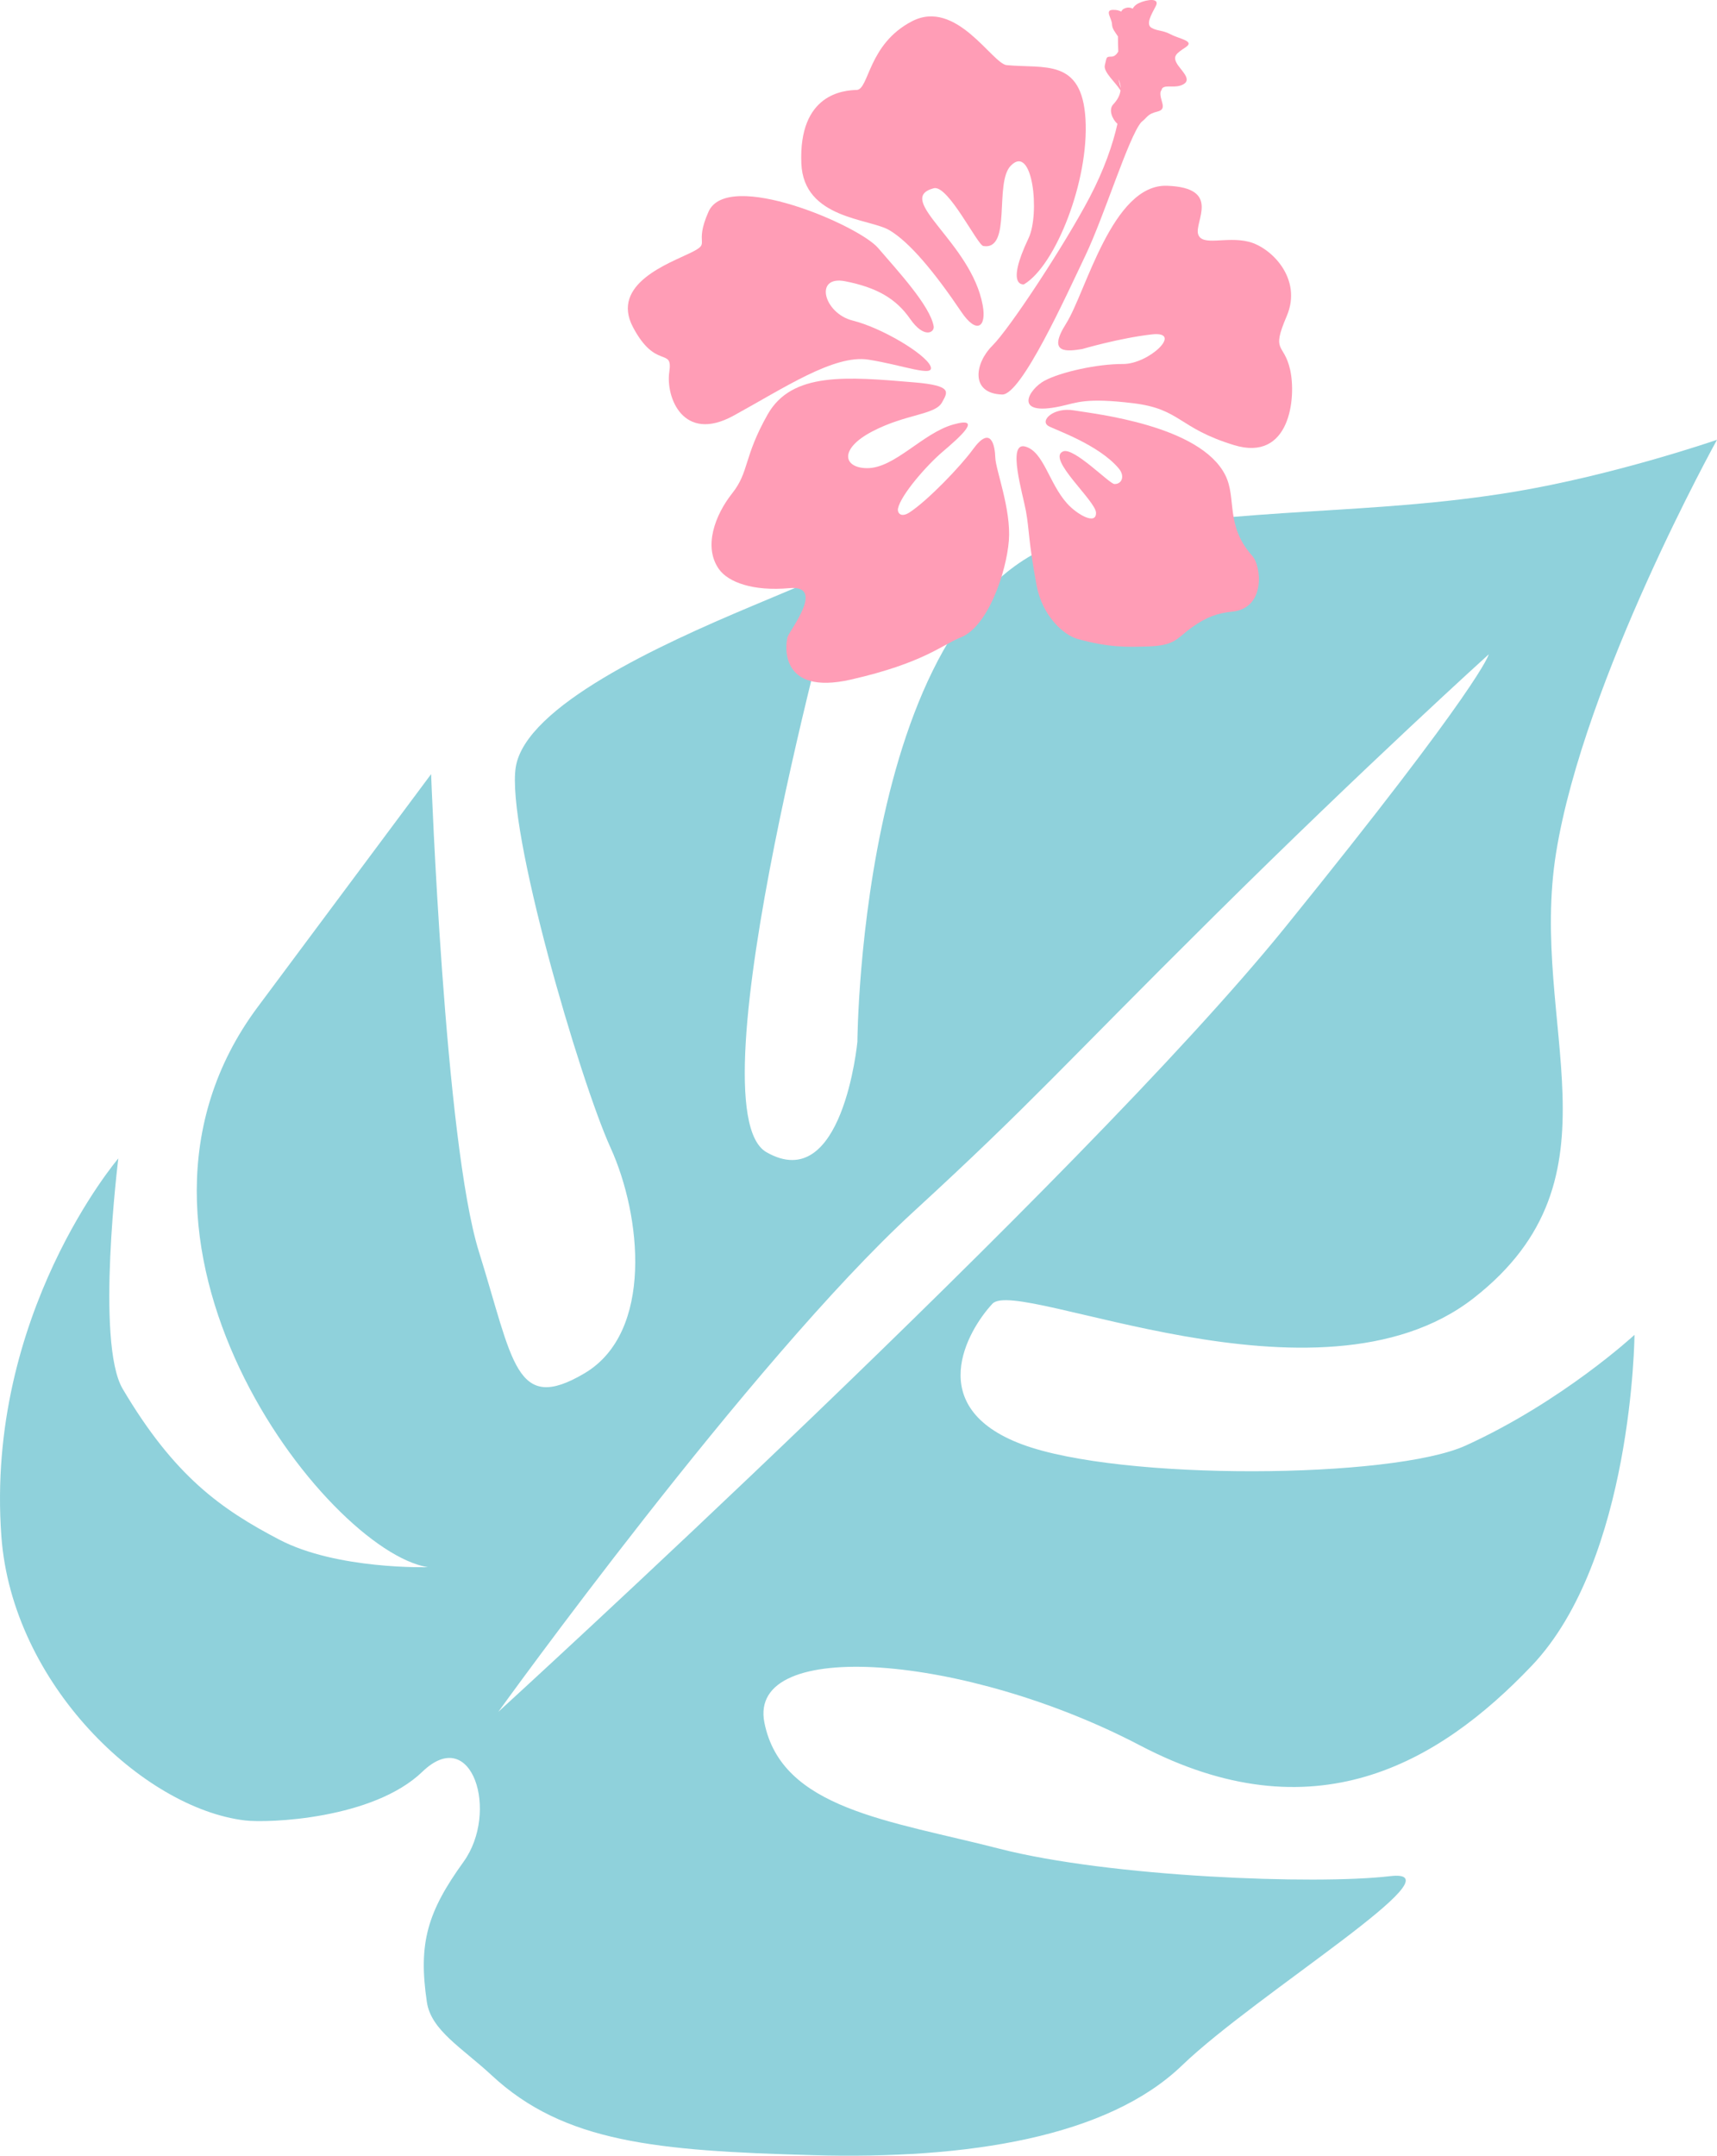
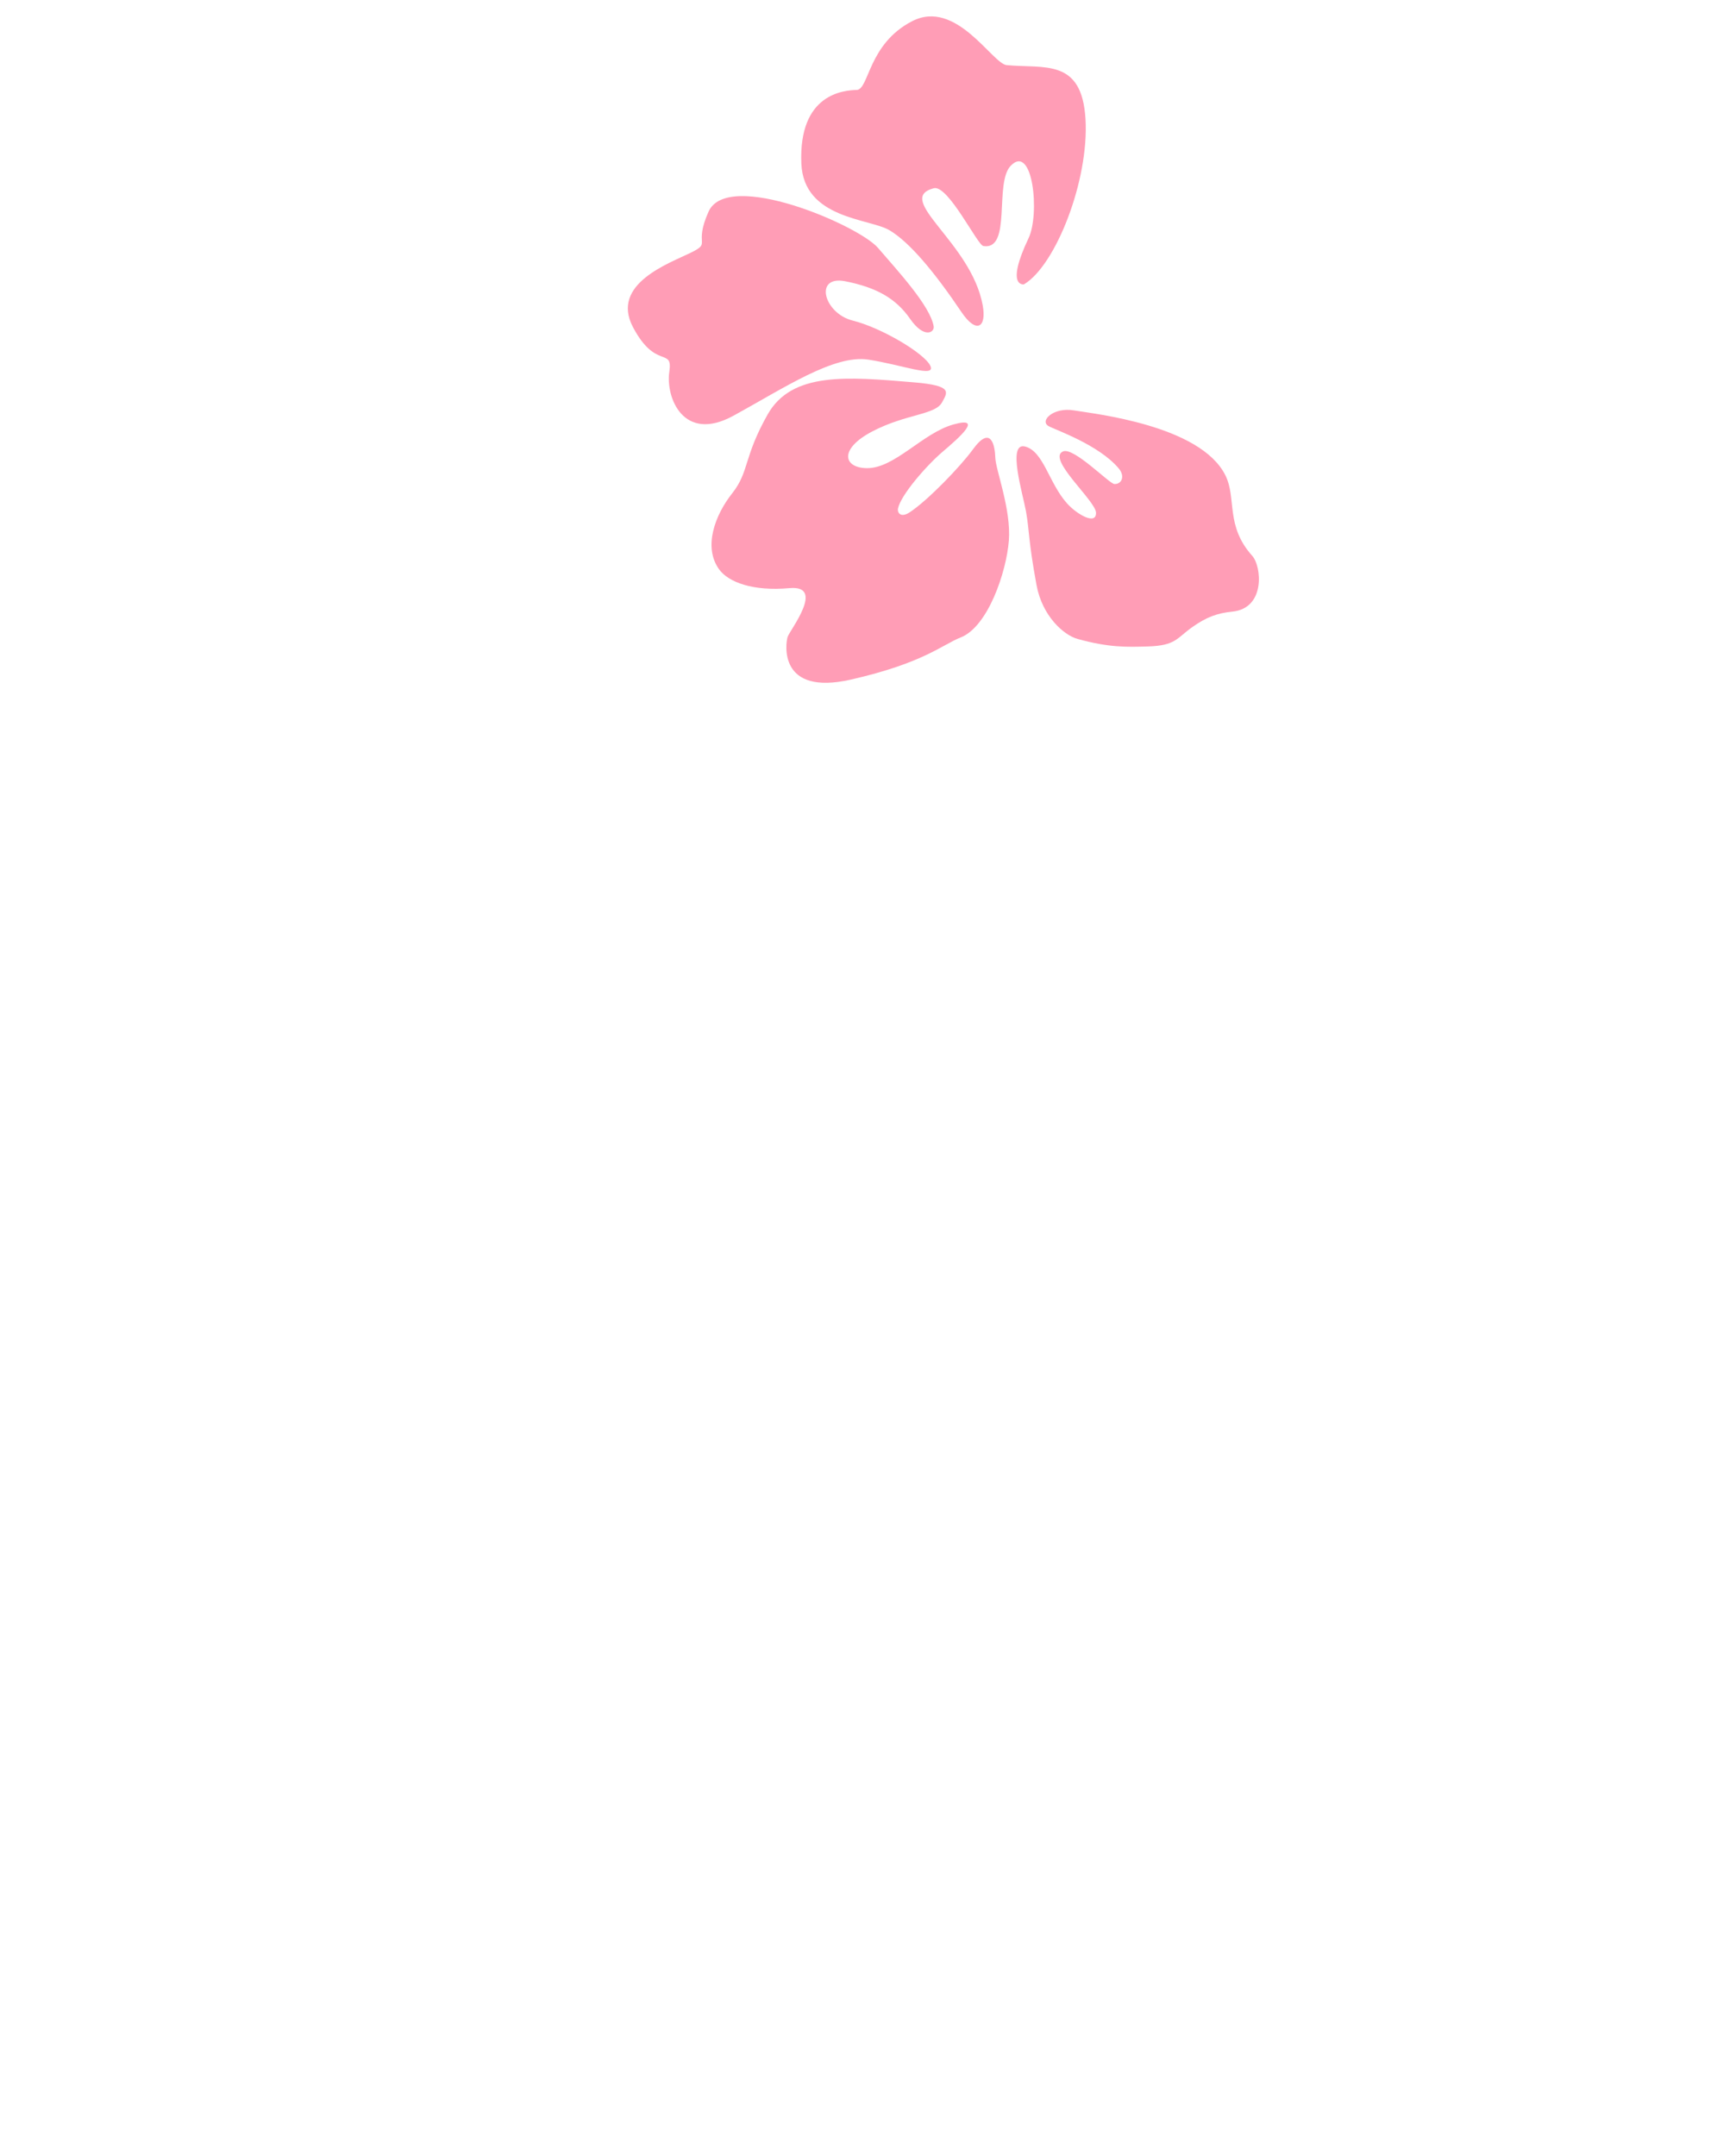
<svg xmlns="http://www.w3.org/2000/svg" id="_レイヤー_2" data-name="レイヤー 2" viewBox="0 0 281.685 353.523">
  <defs>
    <style>
      .cls-1 {
        fill: #8fd1db;
      }

      .cls-2 {
        fill: #ff9db6;
      }
    </style>
  </defs>
  <g id="_多摩キャンパス" data-name="多摩キャンパス">
-     <path class="cls-1" d="M178.099,87.856c-37.02,6.556-37.437,82.978-37.437,82.978,0,0-2.388,25.301-14.921,18.12-12.534-7.166,12.084-95.639,12.084-95.639l-14.702,6.176c-14.693,6.179-36.882,16.276-38.505,26.295-1.623,10,10.503,51.358,15.555,62.452,5.049,11.09,7.081,30.256-4.289,36.981-11.359,6.713-11.672-1.903-17.311-19.932-5.634-18.042-7.846-78.335-7.846-78.335l-28.456,38.199c-28.457,38.186,11.223,89.146,27.916,91.856,0,0-14.913.44-24.386-4.524-9.467-4.959-17.156-10.315-25.671-24.71-4.483-7.584-.718-37.798-.718-37.798,0,0-21.843,25.58-19.188,61.967,1.773,24.249,23.261,44.623,39.993,46.602,3.75.445,20.975-.185,29.09-8.003,8.125-7.815,12.627,6.619,6.736,14.79-5.892,8.174-7.463,13.293-6.011,22.996.685,4.641,5.775,7.502,10.614,11.998,11.9,11.067,27.099,12.391,52.664,13.113,25.568.722,48.434-2.991,60.612-14.724,12.17-11.712,46.323-32.479,34.104-31.031-12.213,1.438-45.969.145-64.049-4.5-18.082-4.644-35.733-6.503-38.57-20.67-2.843-14.154,33.199-11.161,61.615,3.724,28.41,14.877,48.881,3.092,64.268-13.063,16.57-17.4,16.86-54.264,16.86-54.264,0,0-11.796,10.917-27.689,18.151-12.016,5.471-56.68,5.84-72.823-.209-16.147-6.042-8.978-18.576-4.826-23.046,4.148-4.467,53.432,18.945,78.917-.896,25.476-19.845,8.967-44.776,13.57-73.142,4.602-28.361,26.387-67.644,26.387-67.644,0,0-16.843,5.82-33.523,8.568-23.511,3.854-42.513,2.289-70.062,7.165ZM210.842,152.066c-33.558,41.466-129.095,128.67-129.095,128.67,0,0,41.365-57.466,68.099-82.005,19.512-17.909,24.098-23.492,49.274-48.453,25.176-24.961,45.121-42.975,45.121-42.975,0,0-.938,4.654-33.398,44.763Z" />
    <g>
      <g>
        <path class="cls-2" d="M165.154,10.681c-2.363-.224-8.279-10.947-15.531-7.196-7.252,3.751-7.03,11.205-9.09,11.267-2.06.061-9.533.575-9.067,12.052.37,9.12,11.166,8.995,14.465,10.959,3.298,1.963,7.366,6.833,11.788,13.395,2.465,3.658,4.167,2.578,3.502-1.087-1.879-10.352-14.658-17.433-8.034-19.201,2.346-.625,7.163,9.326,8.137,9.478,4.736.743,1.724-10.385,4.517-13.193,3.623-3.642,4.772,7.967,2.907,11.892-3.88,8.168-.756,7.582-.756,7.582,5.209-3.101,10.687-17.051,10.091-27.104-.592-9.997-6.711-8.255-12.929-8.845Z" />
        <path class="cls-2" d="M159.604,73.707c-1.994,2.748-7.419,8.393-10.389,10.325-1.456.946-2.044.05-1.886-.672.481-2.2,4.635-6.999,7.369-9.323,2.664-2.263,6.745-5.845,1.689-4.42-5.055,1.425-9.617,7.205-14.17,7.158-3.855-.04-4.645-3.138.912-6.036,5.558-2.896,10.289-2.676,11.42-4.755.906-1.665,1.83-2.739-4.558-3.277-11.003-.928-20.08-1.769-24.058,5.268-3.978,7.037-2.998,9.374-5.806,12.917-2.807,3.544-4.786,8.775-2.178,12.445,1.521,2.139,5.571,3.658,11.563,3.115,5.992-.542.024,6.918-.307,8.02-.331,1.103-1.532,9.695,10.404,6.973,11.935-2.722,14.948-5.706,18-6.909,4.499-1.773,7.508-10.783,7.902-15.894.394-5.109-2.165-11.587-2.225-13.588-.06-2-.708-5.441-3.682-1.348Z" />
        <path class="cls-2" d="M116.238,34.72c-2.523,5.654.59,4.99-2.893,6.714-3.483,1.723-13.25,5.107-9.504,12.212,3.746,7.104,6.575,3.191,5.962,7.333-.613,4.142,2.263,11.714,10.524,7.198,8.26-4.517,16.49-10.064,22.112-9.201,5.622.863,11.137,3.055,10.192,1.022-.944-2.034-7.992-6.243-12.74-7.426-4.748-1.184-6.408-7.467-1.223-6.444,5.185,1.023,8.332,2.845,10.64,6.163,2.308,3.318,4.043,2.235,3.865,1.21-.583-3.364-5.917-9.101-9.121-12.836-3.203-3.734-24.686-12.961-27.815-5.946Z" />
-         <path class="cls-2" d="M204.848,39.641c-3.71-.921-7.634.816-8.284-1.227-.649-2.043,3.896-7.627-5.096-7.948-8.993-.322-13.324,17.48-16.559,22.584-3.235,5.104.283,4.557,2.628,4.193,0,0,6.132-1.803,11.416-2.402,5.284-.599-.444,4.874-4.716,4.853-4.272-.02-10.27,1.337-12.879,2.741-2.609,1.403-5.274,5.9,2.628,4.192,2.749-.595,4.081-1.447,11.914-.502,7.834.945,7.338,4.053,16.553,6.871,9.215,2.817,10.224-7.815,9.205-12.351-1.018-4.536-3.173-2.704-.557-8.82,2.616-6.116-2.544-11.264-6.254-12.184Z" />
        <path class="cls-2" d="M201.031,77.948c-4.102-8.233-21.54-10.088-24.863-10.649-3.323-.56-5.669,1.705-4.146,2.577,1.083.622,8.178,3.009,11.498,6.925,1.124,1.326.471,2.637-.709,2.573-.819-.043-6.661-6.086-8.407-5.346-2.755,1.167,5.346,8.088,5.405,10.05.063,2.115-3.133.289-4.758-1.527-2.983-3.335-3.827-8.497-6.856-9.32-3.029-.824-.368,7.854.12,10.601.59,3.32.358,4.656,1.735,12.122.937,5.078,4.456,8.203,6.743,8.832,5.148,1.418,7.994,1.333,11.525,1.228,4.569-.136,4.736-1.366,7.269-3.162,2.372-1.68,4.131-2.303,6.601-2.553,5.482-.556,4.767-7.456,3.263-9.131-4.469-4.972-2.54-9.448-4.42-13.221Z" />
      </g>
-       <path class="cls-2" d="M192.102,5.655c-1.396-.744-2.176-.524-3.174-1.084-.998-.559-.064-2.158.679-3.556.744-1.396-1.408-1.136-2.764-.506-.592.274-.845.614-1.023.912-.448-.239-.942-.259-1.499.048-.144.08-.268.228-.373.431-.313-.147-.659-.304-1.391-.282-1.373.041-.155,1.379-.126,2.36.023.792.549,1.315.974,1.998-.004.792.018,1.631.056,2.473-.258.469-.639.819-1.068.832-.981.029-.785.023-1.137,1.407-.283,1.119,1.754,2.808,2.57,4.141-.107.907-.613,1.677-1.2,2.299-.758.805-.246,2.32.697,3.179-.749,3.356-2.198,7.56-4.561,12.057-4.089,7.78-13.106,21.5-15.967,24.335-2.861,2.833-3.688,7.83,1.613,8.002,3.145.103,10.514-16.219,13.656-22.792,3.142-6.574,7.079-19.454,9.168-21.873,1.152-.917.942-1.306,2.696-1.751,1.693-.429.251-1.863.465-3.208.098-.205.198-.414.297-.626.646-.592,2.124.089,3.426-.611,1.546-.831-.462-2.342-1.086-3.503-.623-1.159-.046-1.569,1.494-2.597,1.54-1.027-1.022-1.344-2.419-2.088ZM183.845,14.452l-.361-1.472c.251.523.357,1.013.361,1.472Z" />
    </g>
  </g>
</svg>